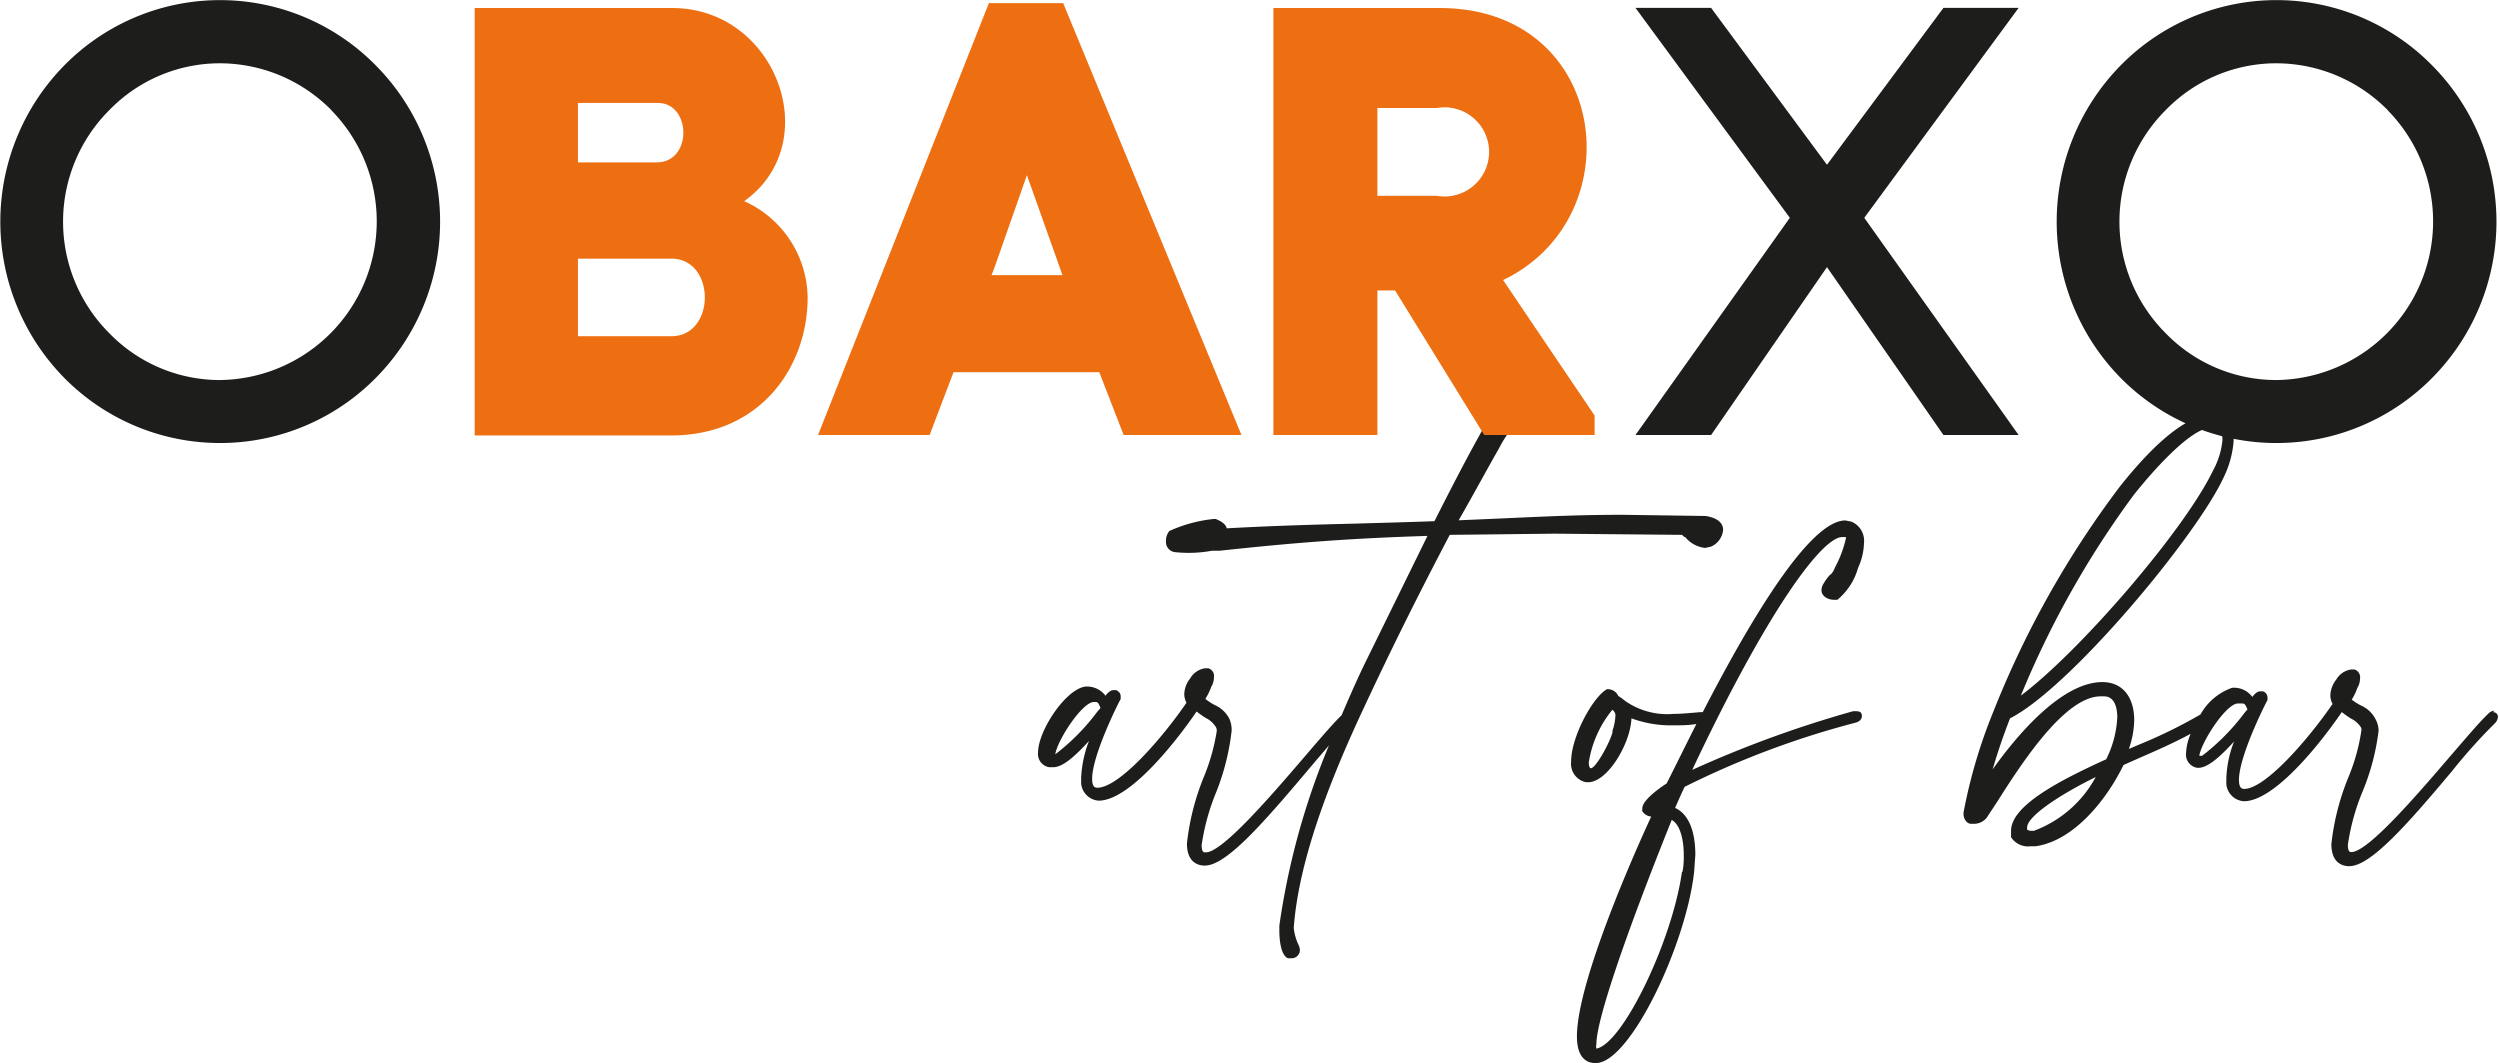
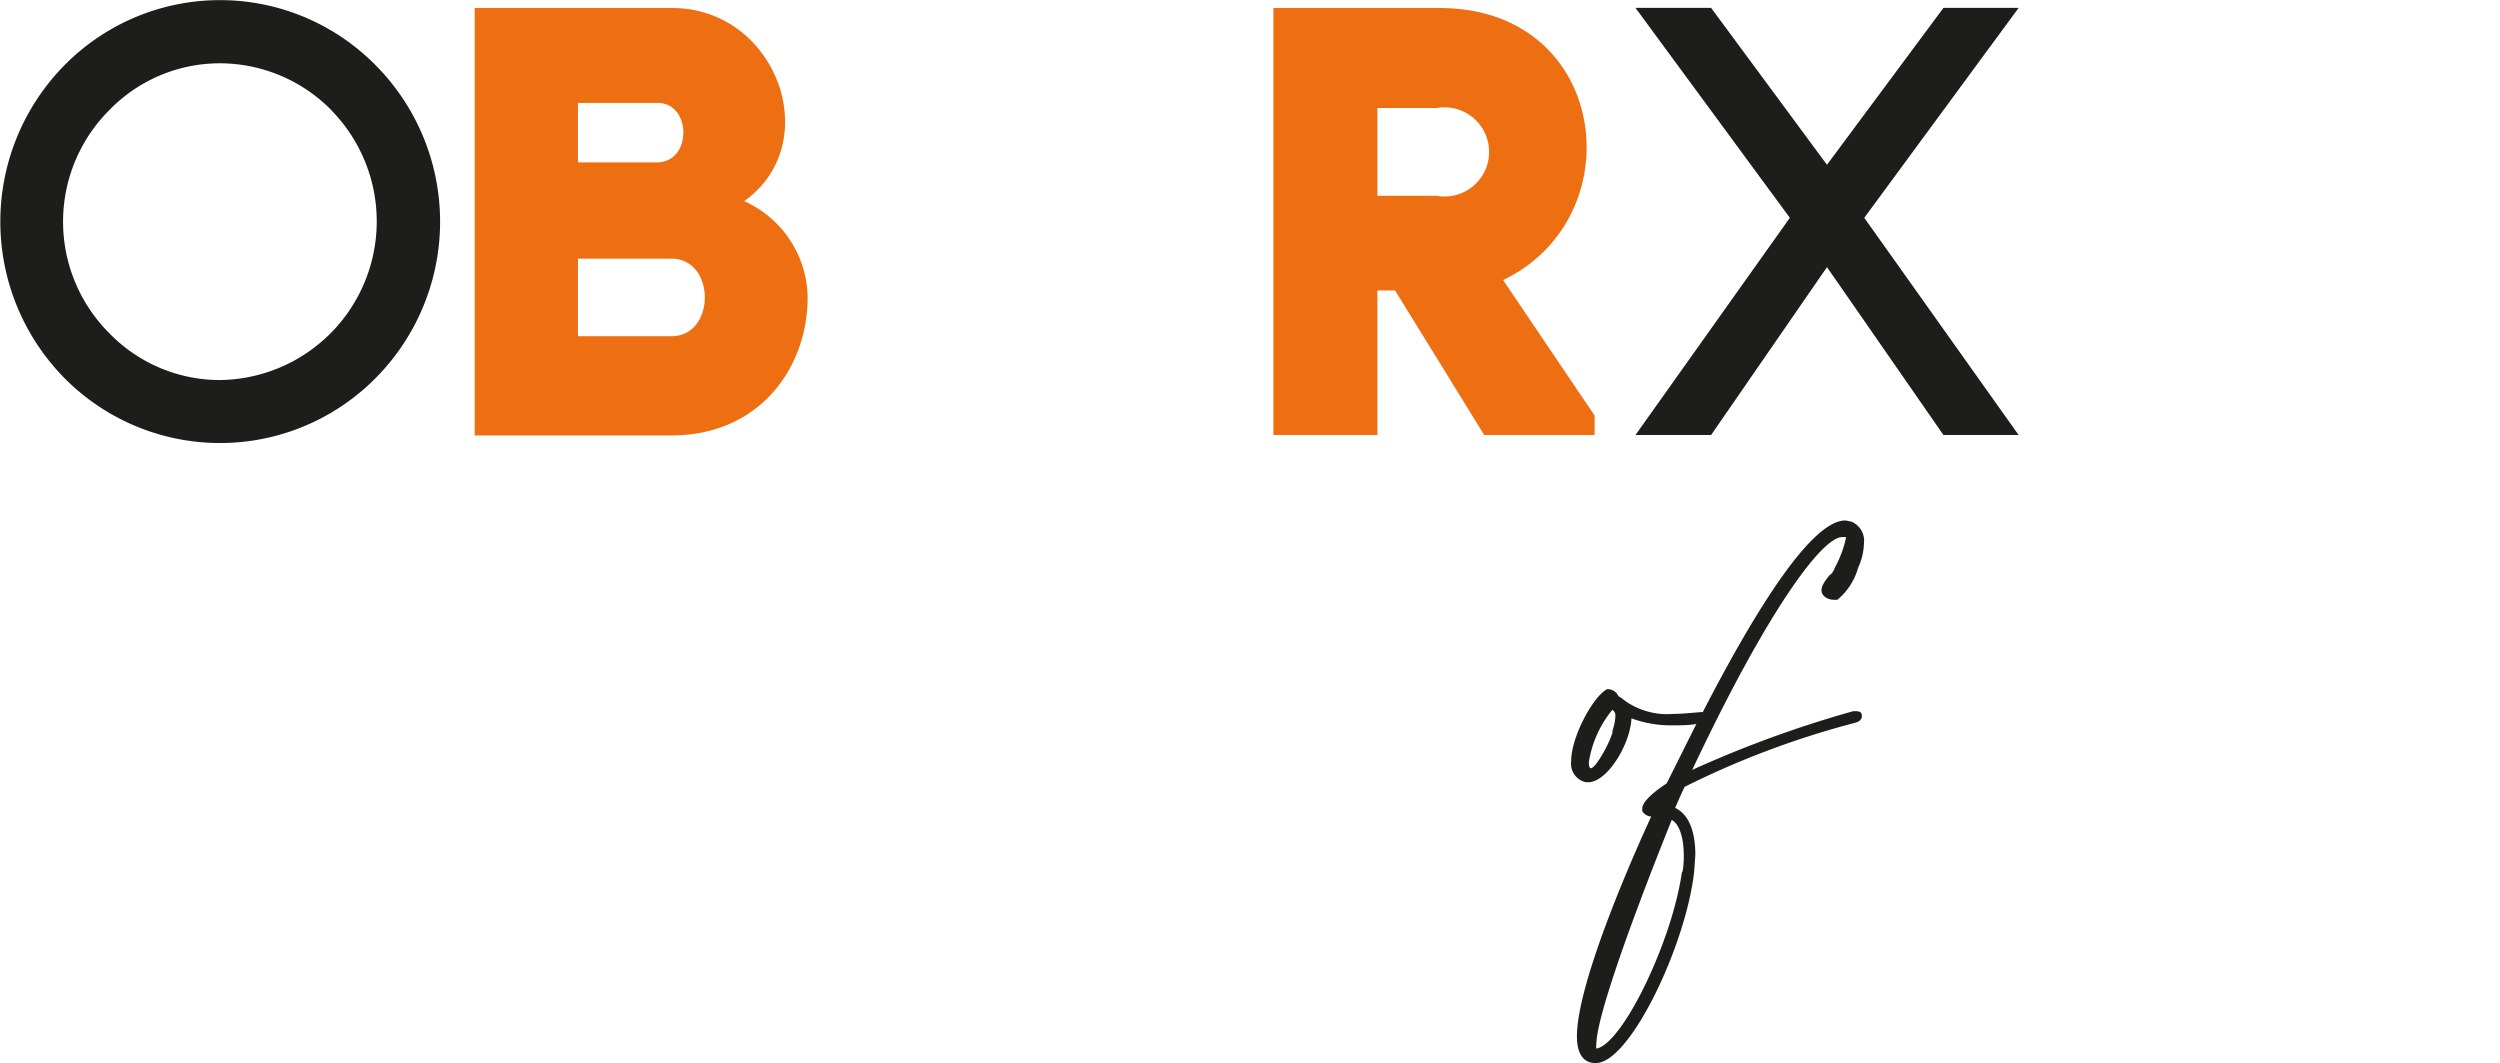
<svg xmlns="http://www.w3.org/2000/svg" id="Calque_1" data-name="Calque 1" viewBox="0 0 168.27 71.57">
  <defs>
    <style>.cls-1{fill:#1d1d1b;}.cls-2{fill:#ed6f12;}</style>
  </defs>
-   <path class="cls-1" d="M179.52,79.72a2,2,0,0,0,1.36.74h0l.39-.09a1.37,1.37,0,0,0,.81-1.12c0-.34-.2-.78-1.17-.94l-5.54-.08c-2.81,0-4.8.09-8.09.24l-3,.13c1-1.74,1.85-3.33,2.73-4.87a8.21,8.21,0,0,1,.79-1.25c.1-.12.2-.26.39-.54a1.61,1.61,0,0,0,.32-.88.8.8,0,0,0-.75-.87,1,1,0,0,0-.83.58c-.91,1.4-2.27,3.91-4.28,7.89-1.88.07-3.56.11-5.21.16-2.81.07-5.48.14-8.77.32-.08-.39-.68-.6-.75-.63h-.11a9.51,9.51,0,0,0-3,.81,1,1,0,0,0-.23.68.69.69,0,0,0,.57.74,8.68,8.68,0,0,0,2.52-.09l.51,0c5.46-.59,9.06-.84,14-1l-4.07,8.29c-.5,1-1.09,2.33-1.71,3.78-.54.52-1.41,1.53-2.42,2.71-2.22,2.59-5.59,6.52-6.71,6.52h-.05c-.09,0-.24,0-.24-.49a15,15,0,0,1,1-3.61A16,16,0,0,0,149,92.75a1.86,1.86,0,0,0-.15-.78,2,2,0,0,0-1-.94,4.52,4.52,0,0,1-.6-.39l0-.06a3.34,3.34,0,0,0,.37-.76,1.27,1.27,0,0,0,.19-.67.54.54,0,0,0-.38-.59l-.22,0a1.39,1.39,0,0,0-1,.68,1.81,1.81,0,0,0-.4,1.07,1.28,1.28,0,0,0,.15.57c-1.66,2.42-4.54,5.72-6,5.72-.18,0-.35-.08-.35-.6,0-1.56,1.71-5,1.92-5.37l0-.12a.22.22,0,0,0,0-.08.4.4,0,0,0-.19-.33.22.22,0,0,0-.17-.07h-.08a.5.5,0,0,0-.34.12,1.16,1.16,0,0,0-.24.26,1.55,1.55,0,0,0-1.16-.62h-.19c-1.35.18-3.19,3-3.19,4.43a.9.9,0,0,0,.75,1H137c.64,0,1.49-.77,2.4-1.77a7.76,7.76,0,0,0-.53,2.48l0,.38a1.27,1.27,0,0,0,1.18,1.16c2,0,5-3.67,6.59-6a7.33,7.33,0,0,0,.61.43,1.66,1.66,0,0,1,.7.64.52.52,0,0,1,.05.23,13.56,13.56,0,0,1-.85,3.05,16.6,16.6,0,0,0-1.16,4.53c0,1.24.7,1.46,1.12,1.49h.09c1.42,0,3.87-2.79,6.93-6.42.51-.61,1-1.17,1.42-1.67a49.68,49.68,0,0,0-3.34,12.13v.35c0,.16,0,1.61.58,1.85h0l.12,0H153a.56.56,0,0,0,.59-.62l-.05-.2a3.5,3.5,0,0,1-.36-1.23c.27-3.7,1.74-8.39,4.5-14.34,2.12-4.56,4-8.3,6-12.11l7.08-.08,8.56.08.14.14M137.13,94.35c.12-.9,1.74-3.42,2.56-3.52h.12c.14,0,.21,0,.36.4a1.45,1.45,0,0,1-.18.21,14.6,14.6,0,0,1-2.86,2.91" transform="translate(-66.1 -43.58)" />
  <path class="cls-1" d="M189.29,82.25a3.23,3.23,0,0,0-.43.58.92.92,0,0,0-.16.48c0,.39.42.63.81.64l.19,0,.07,0a4.26,4.26,0,0,0,1.37-2.07l.05-.14a4.15,4.15,0,0,0,.37-1.6,1.39,1.39,0,0,0-.85-1.45l-.4-.08c-2.33,0-6.16,6.23-9.6,12.9h-.13c-.71.06-1.31.12-1.83.12a4.94,4.94,0,0,1-3-.7,3,3,0,0,1-.4-.28,2.64,2.64,0,0,0-.32-.22.79.79,0,0,0-.65-.46.27.27,0,0,0-.12,0c-.95.52-2.41,3.21-2.41,4.86a1.27,1.27,0,0,0,1,1.4H173c1.29,0,2.84-2.58,2.91-4.3a7.67,7.67,0,0,0,2.85.47c.49,0,1,0,1.52-.09-.68,1.35-1.35,2.71-2,4-.31.2-1.64,1.09-1.64,1.68v.07a.27.27,0,0,0,0,.12.77.77,0,0,0,.6.36c-.82,1.77-5,11-5,14.8,0,1.56.77,1.79,1.22,1.79h.13c2.3-.17,6-8,6.54-12.87l.08-1.14c0-1.65-.48-2.76-1.36-3.16.2-.47.48-1.09.64-1.42A58.91,58.91,0,0,1,191,92.22c.25-.07.42-.22.42-.44s-.09-.33-.41-.33h-.18A75.49,75.49,0,0,0,180,95.4c5.1-10.82,8.75-15.66,10.09-15.67l.19,0c.06,0,.07,0,.07.06a7.64,7.64,0,0,1-.75,2,1.21,1.21,0,0,1-.29.47m-10,20h0c-.66,4.69-4,11.58-5.76,11.9a.73.73,0,0,1,0-.31c0-1.56,1.85-7.06,5.07-15.08.49.25.81,1.15.81,2.36a5.62,5.62,0,0,1-.08,1.12m-4.76-10.91a.44.44,0,0,1,.24.43,3.63,3.63,0,0,1-.2,1l0,.12h0c-.19.7-1.09,2.34-1.44,2.4h0c-.08,0-.15-.11-.15-.4a7.36,7.36,0,0,1,1.58-3.53" transform="translate(-66.1 -43.58)" />
-   <path class="cls-1" d="M234,91.42a.57.57,0,0,0-.4.18c-.53.49-1.45,1.57-2.52,2.81-2.22,2.59-5.59,6.52-6.71,6.52h0c-.09,0-.24,0-.24-.49a15,15,0,0,1,1-3.61,15.55,15.55,0,0,0,1.07-4.08A1.74,1.74,0,0,0,226,92a2,2,0,0,0-1-.94,4,4,0,0,1-.61-.39l0,0a3.4,3.4,0,0,0,.37-.77,1.27,1.27,0,0,0,.19-.67.54.54,0,0,0-.38-.59l-.22,0a1.39,1.39,0,0,0-1,.68,1.81,1.81,0,0,0-.4,1.07,1.28,1.28,0,0,0,.15.57c-1.66,2.42-4.54,5.72-5.95,5.72-.17,0-.35-.08-.35-.6,0-1.58,1.71-5,1.92-5.38l0-.11a.22.22,0,0,0,0-.08.42.42,0,0,0-.18-.33.26.26,0,0,0-.18-.07h-.08a.52.52,0,0,0-.34.12,1.45,1.45,0,0,0-.24.26,1.53,1.53,0,0,0-1.16-.62h-.19a3.92,3.92,0,0,0-2.14,1.8,33.57,33.57,0,0,1-4.21,2.06l-.61.26a6.22,6.22,0,0,0,.36-1.93c0-1.59-.81-2.57-2.14-2.57-2.81,0-5.88,3.75-7.39,5.88.31-1.08.7-2.22,1.17-3.44,4.08-2.07,12.58-12.31,14.37-16.2a6.68,6.68,0,0,0,.68-2.46,1.62,1.62,0,0,0-.73-1.45,1.49,1.49,0,0,0-.87-.27c-2,0-4.65,3-6.08,4.81a64.42,64.42,0,0,0-8.5,15.14,35,35,0,0,0-2,6.78v.08c0,.33.21.67.52.67H199a1.11,1.11,0,0,0,.82-.41l.73-1.11c1.57-2.47,4.51-7.06,6.94-7.06l.23,0c.77,0,.89.9.89,1.41a7,7,0,0,1-.75,2.83l-.25.11c-2.86,1.32-6.16,3-6.15,4.71l0,.34s0,0,0,.08a1.36,1.36,0,0,0,1.32.61h.34c2.59-.38,4.79-3.16,5.91-5.47l1.06-.47c1.21-.53,2.29-1,3.46-1.63a3.64,3.64,0,0,0-.31,1.29.9.9,0,0,0,.75,1h.08c.64,0,1.49-.77,2.4-1.77a7.49,7.49,0,0,0-.52,2.48l0,.38a1.27,1.27,0,0,0,1.18,1.16c2,0,5-3.67,6.59-6a7.33,7.33,0,0,0,.61.43,1.64,1.64,0,0,1,.7.63.62.62,0,0,1,0,.24,13,13,0,0,1-.85,3.05,16.6,16.6,0,0,0-1.16,4.53c0,1.24.7,1.46,1.12,1.49h.09c1.42,0,3.88-2.78,6.93-6.42a36.47,36.47,0,0,1,2.88-3.21.67.67,0,0,0,.19-.44.3.3,0,0,0-.33-.29m-19.77,2.93c.13-.9,1.74-3.42,2.56-3.52H217c.14,0,.21,0,.37.4l-.18.21a14.78,14.78,0,0,1-2.87,2.91M202.84,99.5a.51.51,0,0,1-.3-.08v-.14c0-.76,2.22-2.22,4.62-3.4A7.83,7.83,0,0,1,203,99.5Zm-.72-9.1a62.8,62.8,0,0,1,7.6-13.51c1-1.26,3.78-4.54,5.26-4.54a.59.59,0,0,1,.38.12c.14.08.33.24.33.71a5.24,5.24,0,0,1-.63,2.06c-1.94,4.05-9,12.21-12.94,15.16" transform="translate(-66.1 -43.58)" />
  <path class="cls-1" d="M70.41,48a14.7,14.7,0,0,1,21,0,14.94,14.94,0,0,1,0,21,14.73,14.73,0,0,1-21,0,15,15,0,0,1,0-21m18,3a10.56,10.56,0,0,0-7.52-3.16A10.37,10.37,0,0,0,73.45,51a10.61,10.61,0,0,0,0,15,10.37,10.37,0,0,0,7.43,3.16A10.68,10.68,0,0,0,88.4,51" transform="translate(-66.1 -43.58)" />
  <path class="cls-2" d="M111.35,44.12c7,0,10.35,9.07,4.84,13a7.2,7.2,0,0,1,4.27,6.49c0,4.64-3.16,9.28-9.19,9.28H98.05V44.12ZM105,54.51h5.3c2.42,0,2.34-4,.08-4H105Zm0,11.7h6.29c3,0,3-5.22,0-5.22H105Z" transform="translate(-66.1 -43.58)" />
-   <path class="cls-2" d="M140.09,68.63h-9.81l-1.61,4.23h-7.51l11.5-29.07h5l12,29.07h-7.93Zm-7-7.19-.25.66h4.77l-.17-.49-2.22-6.24Z" transform="translate(-66.1 -43.58)" />
  <path class="cls-2" d="M158.81,63.13v9.73h-7V44.12H163c11.42,0,13.1,14.08,4.27,18.31l6.16,9.12v1.31H166l-6-9.73Zm0-6.37h4a3,3,0,1,0,0-5.91h-4Z" transform="translate(-66.1 -43.58)" />
  <polygon class="cls-1" points="115.17 0.53 122.97 11.09 130.81 0.53 135.87 0.53 125.48 14.66 135.87 29.28 130.81 29.28 122.97 17.98 115.17 29.28 110.08 29.28 120.47 14.66 110.08 0.53 115.17 0.53" />
-   <path class="cls-1" d="M208.82,48a14.7,14.7,0,0,1,21,0,14.94,14.94,0,0,1,0,21,14.73,14.73,0,0,1-21,0,15,15,0,0,1,0-21m18,3a10.56,10.56,0,0,0-7.52-3.16A10.37,10.37,0,0,0,211.86,51a10.61,10.61,0,0,0,0,15,10.37,10.37,0,0,0,7.43,3.16A10.68,10.68,0,0,0,226.81,51" transform="translate(-66.1 -43.58)" />
</svg>